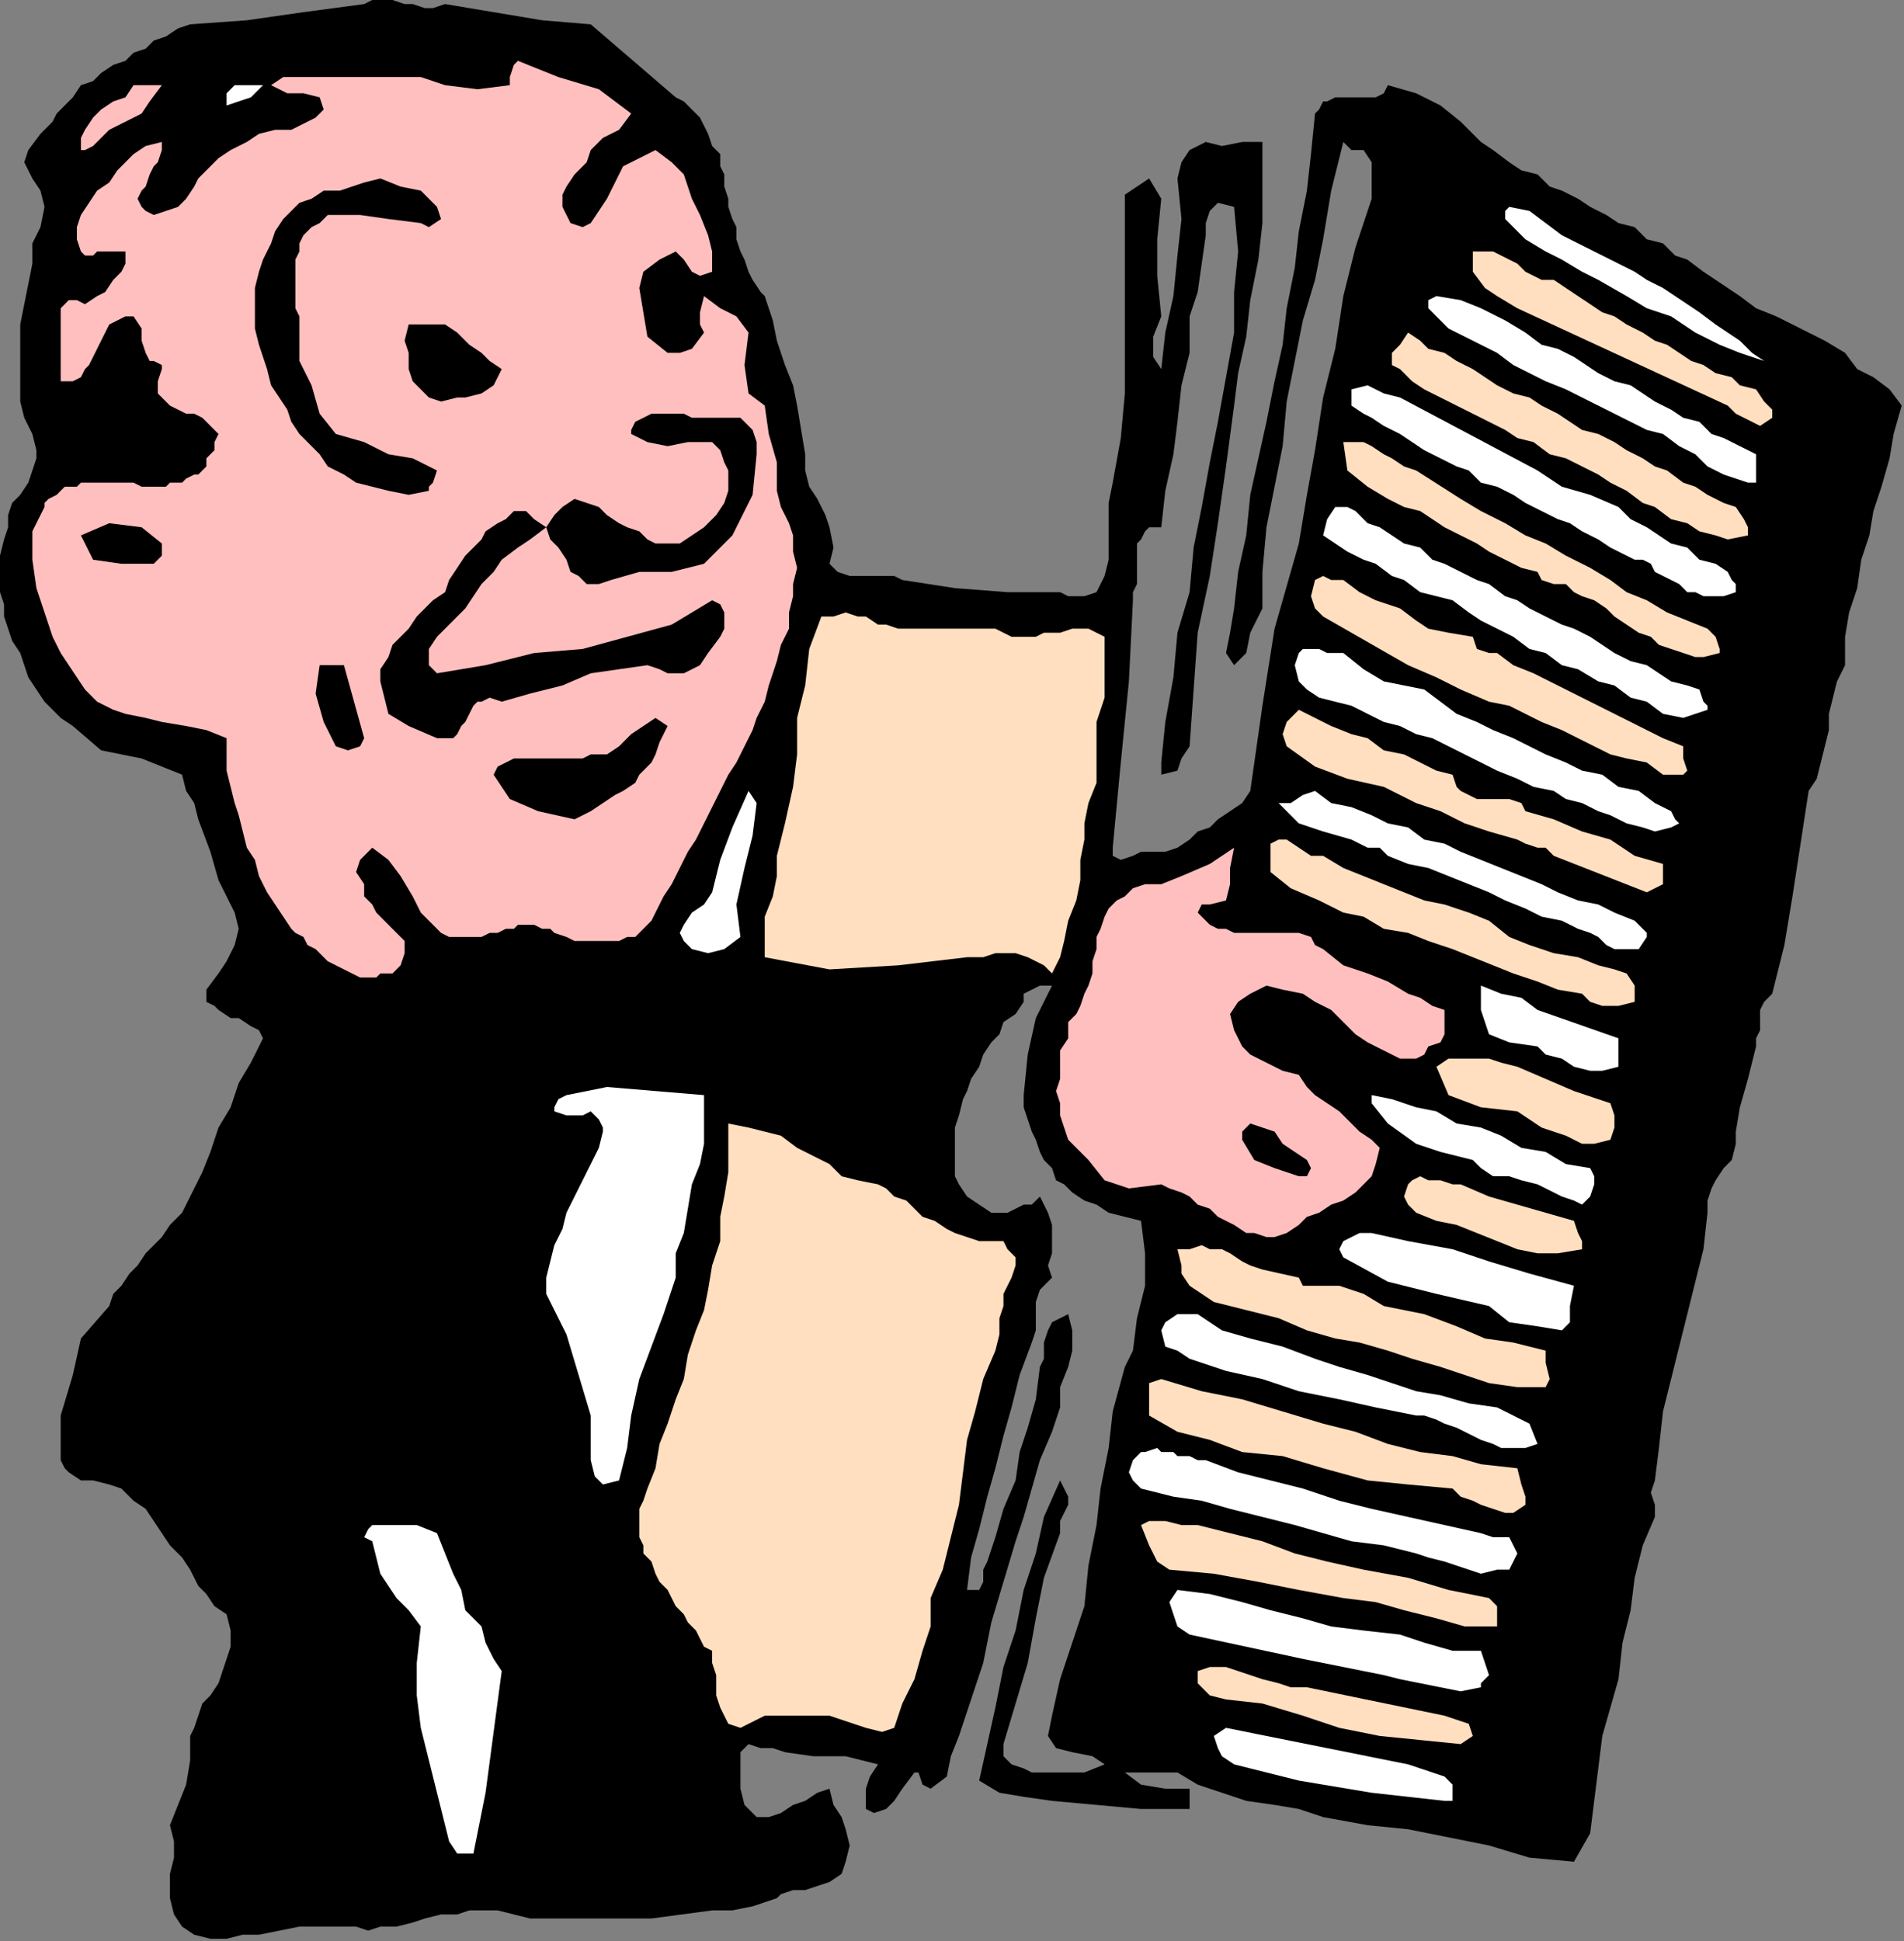
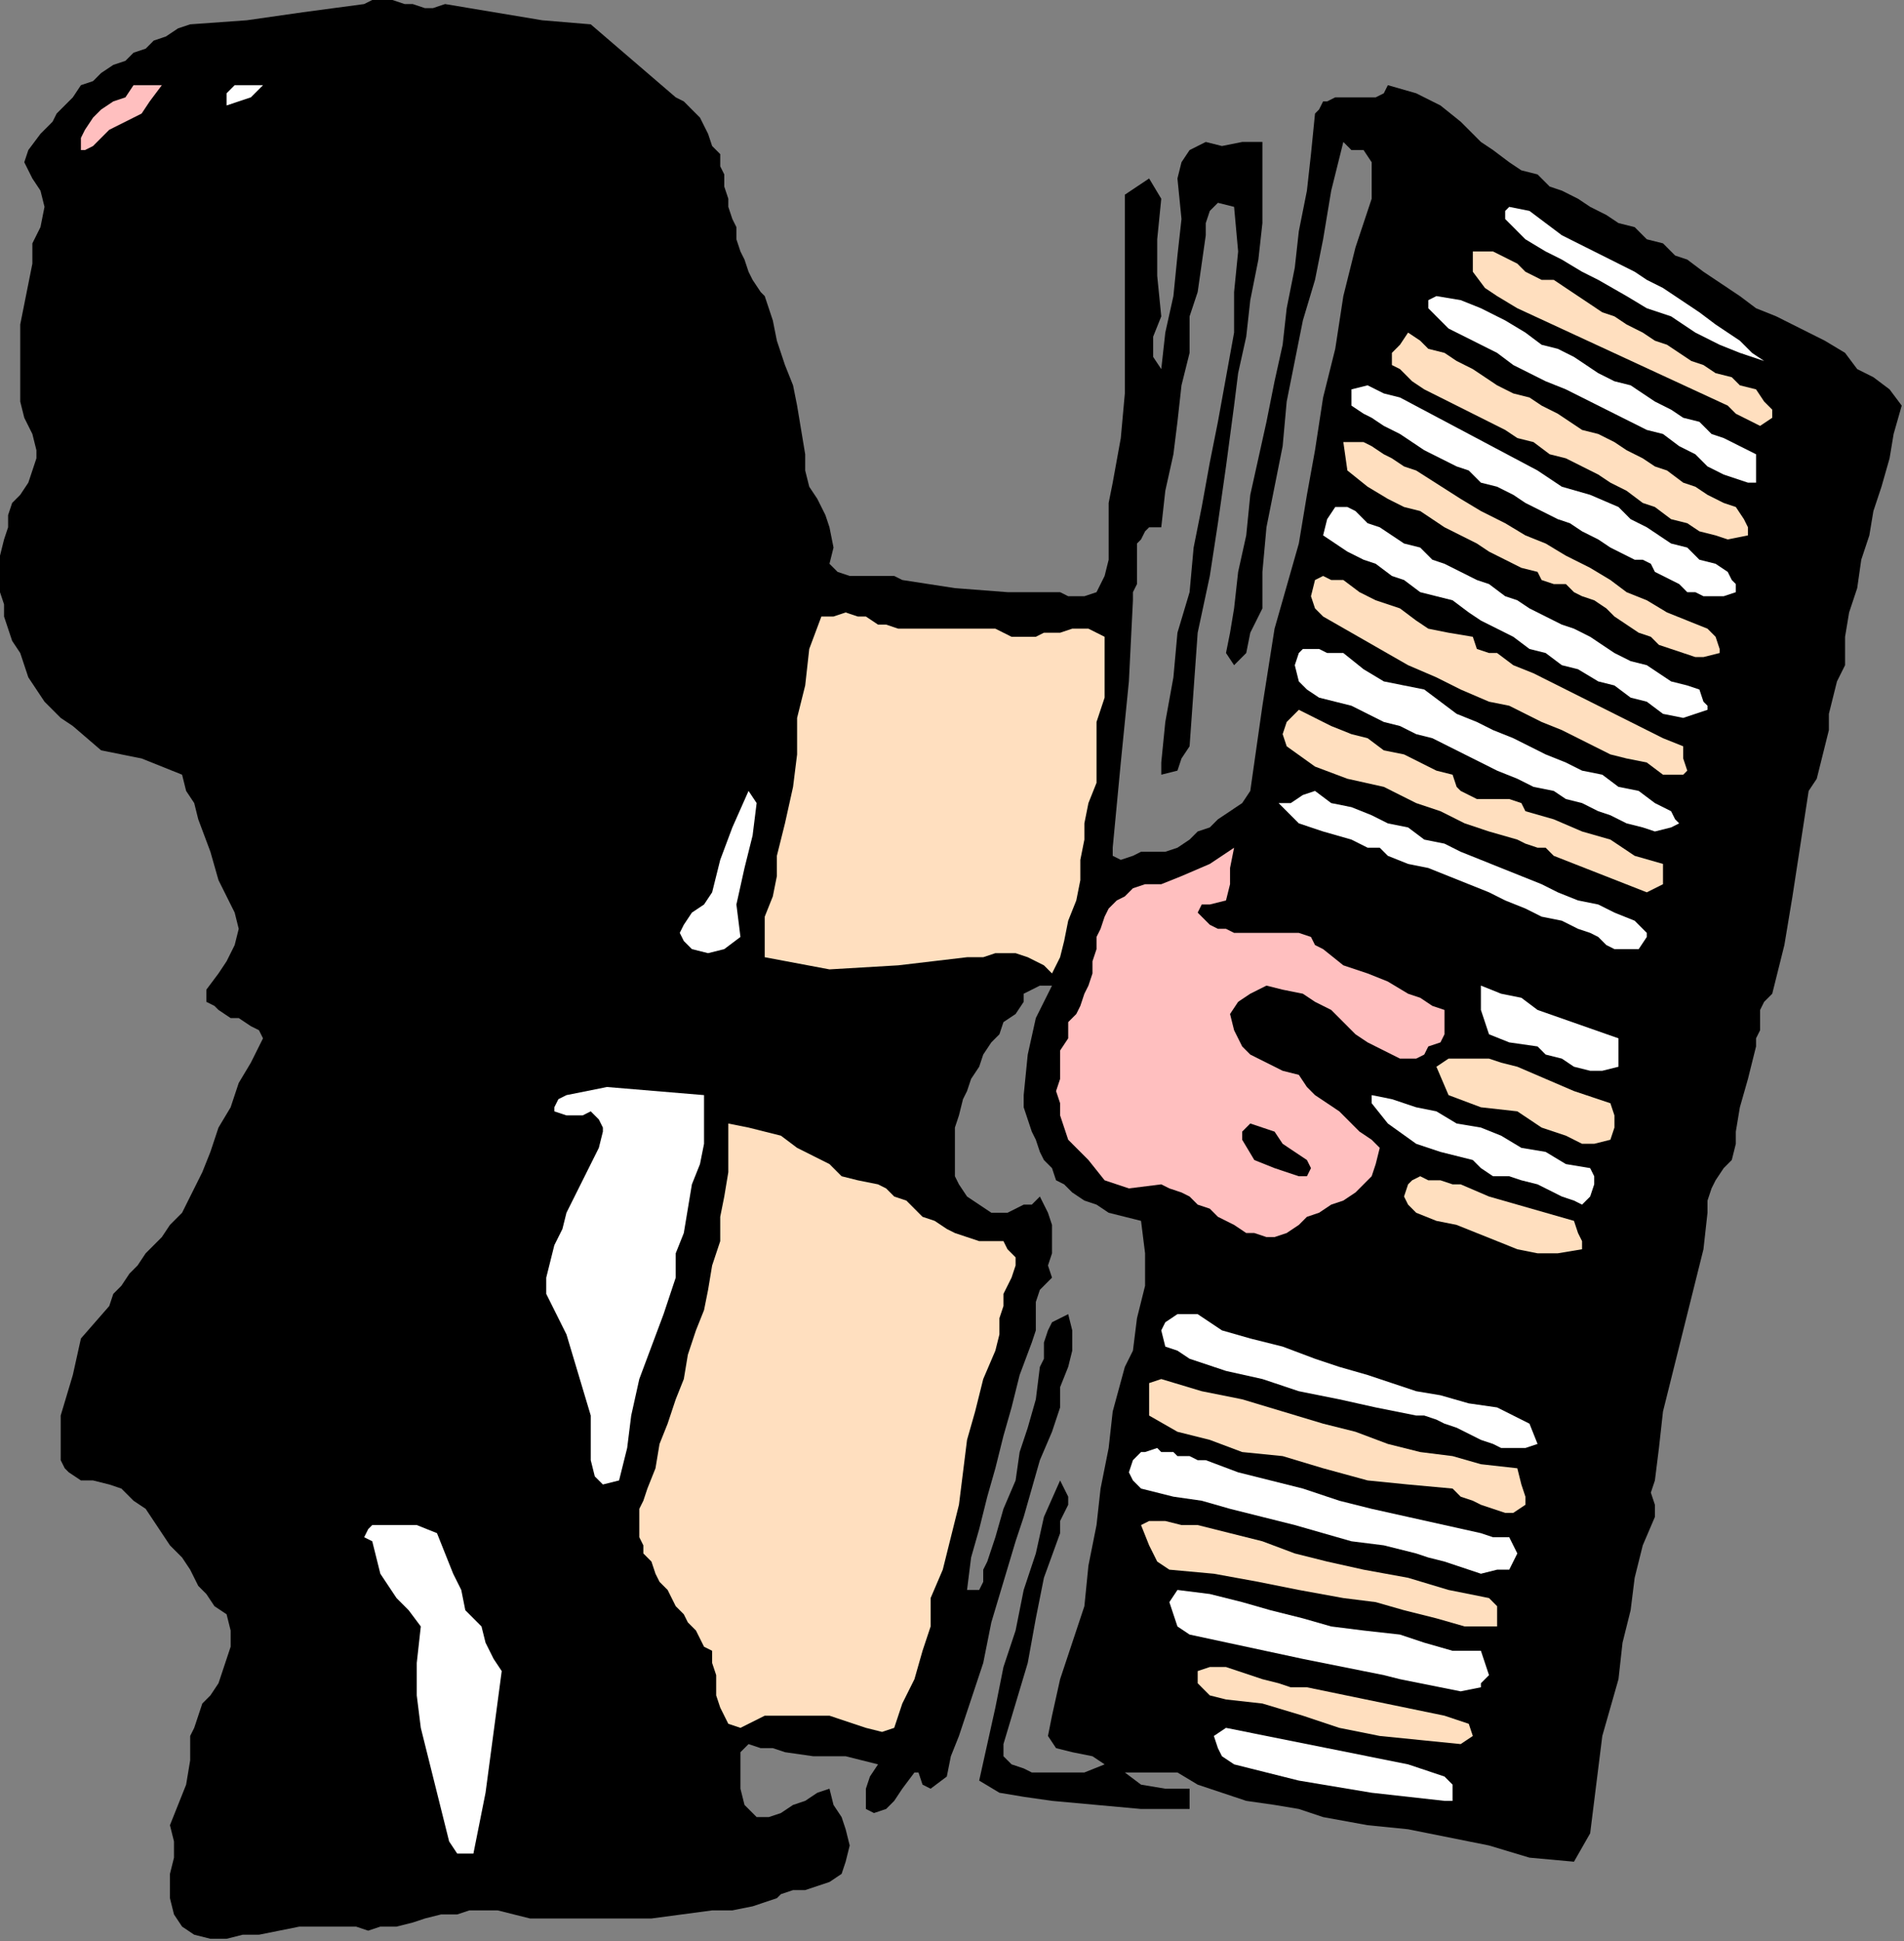
<svg xmlns="http://www.w3.org/2000/svg" xmlns:ns1="http://sodipodi.sourceforge.net/DTD/sodipodi-0.dtd" xmlns:ns2="http://www.inkscape.org/namespaces/inkscape" version="1.0" width="140.885mm" height="143.595mm" id="svg91" ns1:docname="PESSG065.WMF">
  <rect width="100%" height="100%" fill="#808080" stroke="none" />
  <ns1:namedview pagecolor="#ffffff" bordercolor="#666666" borderopacity="1" objecttolerance="10" gridtolerance="10" guidetolerance="10" ns2:pageopacity="0" ns2:pageshadow="2" ns2:window-width="640" ns2:window-height="480" id="namedview93" />
  <defs id="defs3">
    <pattern id="WMFhbasepattern" patternUnits="userSpaceOnUse" width="6" height="6" x="0" y="0" />
  </defs>
  <path style="fill:#000000;fill-rule:evenodd;fill-opacity:1;stroke:none;" d="  M 188.973,27.217   L 191.236,28.351   L 193.499,30.62   L 195.762,32.888   L 196.894,35.156   L 198.026,37.424   L 199.157,40.826   L 201.42,43.094   L 201.42,46.496   L 202.552,48.765   L 202.552,52.167   L 203.683,55.569   L 203.683,57.837   L 204.815,61.239   L 205.947,63.507   L 205.947,66.909   L 207.078,70.312   L 208.21,72.58   L 209.341,75.982   L 210.473,78.25   L 212.736,81.652   L 213.868,82.786   L 213.868,82.786   L 216.131,89.591   L 217.262,95.261   L 219.525,102.065   L 221.789,107.736   L 222.92,113.406   L 224.052,120.21   L 225.183,127.015   L 225.183,127.015   L 225.183,131.551   L 226.315,136.087   L 228.578,139.489   L 230.841,144.025   L 231.973,147.428   L 233.104,153.098   L 231.973,157.634   L 231.973,157.634   L 234.236,159.902   L 237.631,161.036   L 241.025,161.036   L 243.289,161.036   L 246.683,161.036   L 250.078,161.036   L 252.341,162.17   L 252.341,162.17   L 267.052,164.438   L 281.762,165.573   L 296.473,165.573   L 296.473,165.573   L 298.736,166.707   L 303.262,166.707   L 306.657,165.573   L 306.657,165.573   L 308.92,161.036   L 310.051,156.5   L 310.051,150.83   L 310.051,145.16   L 310.051,140.623   L 311.183,134.953   L 311.183,134.953   L 313.446,122.478   L 314.578,110.004   L 314.578,96.395   L 314.578,83.92   L 314.578,70.312   L 314.578,57.837   L 314.578,57.837   L 314.578,54.435   L 317.972,52.167   L 321.367,49.899   L 321.367,49.899   L 324.762,55.569   L 323.63,66.909   L 323.63,77.116   L 324.762,88.457   L 324.762,88.457   L 322.499,94.127   L 322.499,99.797   L 324.762,103.199   L 324.762,103.199   L 325.893,92.993   L 328.157,82.786   L 329.288,71.446   L 330.42,61.239   L 329.288,49.899   L 329.288,49.899   L 330.42,45.362   L 332.683,41.96   L 337.209,39.692   L 337.209,39.692   L 341.735,40.826   L 347.393,39.692   L 353.051,39.692   L 353.051,39.692   L 353.051,51.033   L 353.051,62.373   L 351.92,72.58   L 349.657,83.92   L 348.525,94.127   L 346.262,104.333   L 345.13,113.406   L 345.13,113.406   L 342.867,130.417   L 340.604,146.294   L 338.341,161.036   L 334.946,176.913   L 333.814,192.79   L 332.683,208.667   L 332.683,208.667   L 330.42,212.069   L 329.288,215.471   L 324.762,216.605   L 324.762,216.605   L 324.762,213.203   L 325.893,201.862   L 328.157,189.388   L 329.288,176.913   L 332.683,165.573   L 333.814,153.098   L 336.078,141.757   L 338.341,129.283   L 340.604,117.942   L 342.867,105.467   L 345.13,92.993   L 345.13,92.993   L 345.13,81.652   L 346.262,70.312   L 345.13,57.837   L 345.13,57.837   L 340.604,56.703   L 338.341,58.971   L 337.209,62.373   L 337.209,65.775   L 337.209,65.775   L 336.078,73.714   L 334.946,81.652   L 332.683,88.457   L 332.683,88.457   L 332.683,98.663   L 330.42,107.736   L 329.288,117.942   L 328.157,127.015   L 325.893,137.221   L 324.762,147.428   L 324.762,147.428   L 321.367,147.428   L 320.236,148.562   L 319.104,150.83   L 317.972,151.964   L 317.972,155.366   L 317.972,157.634   L 317.972,159.902   L 317.972,163.304   L 316.841,165.573   L 316.841,167.841   L 316.841,167.841   L 315.709,190.522   L 313.446,213.203   L 311.183,237.018   L 311.183,237.018   L 311.183,239.286   L 313.446,240.42   L 316.841,239.286   L 316.841,239.286   L 319.104,238.152   L 323.63,238.152   L 325.893,238.152   L 329.288,237.018   L 332.683,234.75   L 332.683,234.75   L 334.946,232.482   L 338.341,231.348   L 340.604,229.08   L 343.999,226.812   L 347.393,224.544   L 349.657,221.141   L 349.657,221.141   L 353.051,197.326   L 356.446,175.779   L 363.235,151.964   L 363.235,151.964   L 365.499,138.355   L 367.762,125.88   L 370.025,111.138   L 373.42,97.529   L 375.683,82.786   L 379.077,69.178   L 383.604,55.569   L 383.604,55.569   L 383.604,51.033   L 383.604,45.362   L 381.341,41.96   L 381.341,41.96   L 377.946,41.96   L 376.814,40.826   L 375.683,39.692   L 375.683,39.692   L 372.288,53.301   L 370.025,66.909   L 367.762,78.25   L 367.762,78.25   L 364.367,89.591   L 362.104,100.931   L 359.841,112.272   L 358.709,124.746   L 356.446,136.087   L 354.183,147.428   L 353.051,159.902   L 353.051,170.109   L 353.051,170.109   L 349.657,176.913   L 348.525,182.583   L 345.13,185.986   L 345.13,185.986   L 342.867,182.583   L 343.999,176.913   L 345.13,170.109   L 345.13,170.109   L 346.262,159.902   L 348.525,149.696   L 349.657,138.355   L 351.92,128.149   L 354.183,117.942   L 356.446,106.602   L 358.709,96.395   L 359.841,86.188   L 362.104,74.848   L 363.235,64.641   L 365.499,53.301   L 366.63,43.094   L 367.762,31.754   L 367.762,31.754   L 368.893,30.62   L 370.025,28.351   L 371.156,28.351   L 373.42,27.217   L 375.683,27.217   L 377.946,27.217   L 380.209,27.217   L 382.472,27.217   L 384.735,27.217   L 386.998,26.083   L 388.13,23.815   L 388.13,23.815   L 396.051,26.083   L 402.841,29.486   L 408.498,34.022   L 414.156,39.692   L 414.156,39.692   L 417.551,41.96   L 422.077,45.362   L 425.472,47.63   L 429.998,48.765   L 433.393,52.167   L 436.788,53.301   L 441.314,55.569   L 444.709,57.837   L 449.235,60.105   L 452.63,62.373   L 457.156,63.507   L 460.551,66.909   L 465.077,68.044   L 468.472,71.446   L 471.867,72.58   L 476.393,75.982   L 479.788,78.25   L 483.182,80.518   L 486.577,82.786   L 491.103,86.188   L 491.103,86.188   L 496.761,88.457   L 503.551,91.859   L 510.34,95.261   L 515.998,98.663   L 515.998,98.663   L 519.393,103.199   L 523.919,105.467   L 528.445,108.87   L 531.84,113.406   L 531.84,113.406   L 529.577,121.344   L 528.445,128.149   L 526.182,136.087   L 523.919,142.891   L 522.787,149.696   L 520.524,156.5   L 519.393,164.438   L 517.13,171.243   L 515.998,178.047   L 515.998,185.986   L 515.998,185.986   L 513.735,190.522   L 512.603,195.058   L 511.472,199.594   L 511.472,204.131   L 510.34,208.667   L 509.209,213.203   L 508.077,217.739   L 505.814,221.141   L 505.814,221.141   L 503.551,235.884   L 501.287,250.627   L 499.024,264.236   L 495.63,277.844   L 495.63,277.844   L 493.366,280.112   L 492.235,282.381   L 492.235,285.783   L 492.235,288.051   L 491.103,290.319   L 491.103,292.587   L 491.103,292.587   L 488.84,301.66   L 486.577,309.598   L 485.445,316.402   L 485.445,316.402   L 485.445,319.805   L 484.314,324.341   L 482.051,326.609   L 479.788,330.011   L 478.656,332.279   L 477.524,335.681   L 477.524,339.084   L 477.524,339.084   L 476.393,349.29   L 474.13,358.363   L 471.867,367.435   L 469.603,376.507   L 467.34,385.58   L 465.077,394.652   L 463.946,404.859   L 462.814,413.931   L 462.814,413.931   L 461.682,417.334   L 462.814,420.736   L 462.814,424.138   L 462.814,424.138   L 459.419,432.076   L 457.156,441.149   L 456.025,450.221   L 453.761,459.294   L 452.63,469.5   L 450.367,477.439   L 450.367,477.439   L 448.103,485.377   L 446.972,494.45   L 445.84,503.522   L 444.709,512.594   L 440.182,520.533   L 440.182,520.533   L 427.735,519.399   L 416.419,515.997   L 405.104,513.729   L 393.788,511.46   L 382.472,510.326   L 370.025,508.058   L 370.025,508.058   L 363.235,505.79   L 356.446,504.656   L 348.525,503.522   L 341.735,501.254   L 334.946,498.986   L 329.288,495.584   L 329.288,495.584   L 324.762,495.584   L 319.104,495.584   L 314.578,495.584   L 314.578,495.584   L 319.104,498.986   L 325.893,500.12   L 332.683,500.12   L 332.683,500.12   L 332.683,502.388   L 332.683,503.522   L 332.683,505.79   L 332.683,505.79   L 319.104,505.79   L 306.657,504.656   L 294.209,503.522   L 294.209,503.522   L 286.288,502.388   L 279.499,501.254   L 273.841,497.852   L 273.841,497.852   L 276.104,487.645   L 278.367,477.439   L 280.63,466.098   L 284.025,455.892   L 286.288,444.551   L 289.683,434.344   L 291.946,424.138   L 296.473,413.931   L 296.473,413.931   L 297.604,416.2   L 298.736,418.468   L 298.736,420.736   L 297.604,423.004   L 296.473,425.272   L 296.473,427.54   L 296.473,428.674   L 296.473,428.674   L 291.946,441.149   L 289.683,452.489   L 287.42,464.964   L 284.025,476.305   L 280.63,487.645   L 280.63,487.645   L 280.63,491.047   L 282.894,493.315   L 286.288,494.45   L 288.551,495.584   L 288.551,495.584   L 295.341,495.584   L 303.262,495.584   L 308.92,493.315   L 308.92,493.315   L 305.525,491.047   L 299.867,489.913   L 295.341,488.779   L 293.078,485.377   L 294.209,479.707   L 294.209,479.707   L 296.473,469.5   L 299.867,459.294   L 303.262,449.087   L 304.394,437.747   L 306.657,426.406   L 307.788,416.2   L 310.051,404.859   L 311.183,394.652   L 314.578,382.178   L 314.578,382.178   L 316.841,377.642   L 317.972,368.569   L 320.236,359.497   L 320.236,350.424   L 319.104,341.352   L 319.104,341.352   L 314.578,340.218   L 310.051,339.084   L 306.657,336.815   L 306.657,336.815   L 303.262,335.681   L 299.867,333.413   L 297.604,331.145   L 295.341,330.011   L 294.209,326.609   L 291.946,324.341   L 290.815,322.073   L 289.683,318.67   L 288.551,316.402   L 287.42,313   L 286.288,309.598   L 286.288,306.196   L 286.288,306.196   L 287.42,294.855   L 289.683,284.649   L 294.209,275.576   L 294.209,275.576   L 290.815,275.576   L 288.551,276.71   L 286.288,277.844   L 286.288,280.112   L 286.288,280.112   L 284.025,283.515   L 280.63,285.783   L 279.499,289.185   L 277.236,291.453   L 274.973,294.855   L 273.841,298.257   L 271.578,301.66   L 270.446,305.062   L 269.315,307.33   L 268.183,311.866   L 267.052,315.268   L 267.052,317.536   L 267.052,322.073   L 267.052,325.475   L 267.052,328.877   L 268.183,331.145   L 268.183,331.145   L 270.446,334.547   L 273.841,336.815   L 277.236,339.084   L 281.762,339.084   L 286.288,336.815   L 286.288,336.815   L 288.551,336.815   L 289.683,335.681   L 290.815,334.547   L 290.815,334.547   L 293.078,339.084   L 294.209,342.486   L 294.209,345.888   L 294.209,350.424   L 293.078,353.826   L 294.209,357.228   L 294.209,357.228   L 290.815,360.631   L 289.683,364.033   L 289.683,366.301   L 289.683,369.703   L 289.683,371.971   L 288.551,375.373   L 288.551,375.373   L 285.157,384.446   L 282.894,393.518   L 280.63,401.457   L 278.367,410.529   L 276.104,418.468   L 273.841,427.54   L 271.578,435.478   L 270.446,444.551   L 270.446,444.551   L 272.709,444.551   L 273.841,444.551   L 274.973,442.283   L 274.973,440.015   L 274.973,438.881   L 276.104,436.613   L 276.104,436.613   L 278.367,429.808   L 280.63,421.87   L 284.025,413.931   L 285.157,405.993   L 287.42,399.189   L 289.683,391.25   L 290.815,382.178   L 290.815,382.178   L 291.946,379.91   L 291.946,375.373   L 293.078,371.971   L 294.209,369.703   L 298.736,367.435   L 298.736,367.435   L 299.867,371.971   L 299.867,377.642   L 298.736,382.178   L 296.473,387.848   L 296.473,393.518   L 296.473,393.518   L 294.209,400.323   L 290.815,408.261   L 288.551,416.2   L 286.288,424.138   L 284.025,430.942   L 284.025,430.942   L 280.63,442.283   L 277.236,453.623   L 274.973,464.964   L 271.578,475.171   L 268.183,485.377   L 268.183,485.377   L 265.92,491.047   L 264.788,496.718   L 260.262,500.12   L 260.262,500.12   L 257.999,498.986   L 256.867,495.584   L 255.736,495.584   L 255.736,495.584   L 252.341,500.12   L 250.078,503.522   L 247.815,505.79   L 247.815,505.79   L 244.42,506.924   L 242.157,505.79   L 242.157,503.522   L 242.157,503.522   L 242.157,500.12   L 243.289,496.718   L 245.552,493.315   L 245.552,493.315   L 236.499,491.047   L 227.446,491.047   L 219.525,489.913   L 219.525,489.913   L 216.131,488.779   L 212.736,488.779   L 209.341,487.645   L 209.341,487.645   L 207.078,489.913   L 207.078,493.315   L 207.078,494.45   L 207.078,495.584   L 207.078,495.584   L 207.078,500.12   L 208.21,504.656   L 211.604,508.058   L 211.604,508.058   L 214.999,508.058   L 218.394,506.924   L 221.789,504.656   L 225.183,503.522   L 228.578,501.254   L 231.973,500.12   L 231.973,500.12   L 233.104,504.656   L 235.367,508.058   L 236.499,511.46   L 237.631,515.997   L 236.499,520.533   L 235.367,523.935   L 235.367,523.935   L 231.973,526.203   L 228.578,527.337   L 225.183,528.471   L 221.789,528.471   L 218.394,529.605   L 217.262,530.739   L 217.262,530.739   L 210.473,533.008   L 204.815,534.142   L 199.157,534.142   L 199.157,534.142   L 182.183,536.41   L 164.078,536.41   L 148.236,536.41   L 148.236,536.41   L 143.71,535.276   L 139.184,534.142   L 135.789,534.142   L 131.263,534.142   L 127.868,535.276   L 123.342,535.276   L 118.815,536.41   L 115.421,537.544   L 110.894,538.678   L 106.368,538.678   L 102.973,539.812   L 99.579,538.678   L 99.579,538.678   L 93.921,538.678   L 88.263,538.678   L 83.737,538.678   L 78.079,539.812   L 72.421,540.946   L 67.894,540.946   L 63.368,542.08   L 58.842,542.08   L 54.316,540.946   L 50.921,538.678   L 50.921,538.678   L 48.658,535.276   L 47.526,530.739   L 47.526,527.337   L 47.526,523.935   L 48.658,519.399   L 48.658,514.863   L 47.526,510.326   L 47.526,510.326   L 49.789,504.656   L 52.052,498.986   L 53.184,492.181   L 53.184,485.377   L 53.184,485.377   L 54.316,483.109   L 55.447,479.707   L 56.579,476.305   L 58.842,474.036   L 61.105,470.634   L 62.237,467.232   L 63.368,463.83   L 64.5,460.428   L 64.5,455.892   L 63.368,451.355   L 63.368,451.355   L 59.973,449.087   L 57.71,445.685   L 55.447,443.417   L 53.184,438.881   L 50.921,435.478   L 47.526,432.076   L 45.263,428.674   L 43,425.272   L 40.737,421.87   L 37.342,419.602   L 33.947,416.2   L 30.553,415.065   L 26.026,413.931   L 22.631,413.931   L 22.631,413.931   L 19.237,411.663   L 18.105,410.529   L 16.974,408.261   L 16.974,405.993   L 16.974,403.725   L 16.974,400.323   L 16.974,398.055   L 16.974,395.786   L 16.974,395.786   L 20.368,384.446   L 22.631,374.239   L 30.553,365.167   L 30.553,365.167   L 31.684,361.765   L 33.947,359.497   L 36.21,356.094   L 38.474,353.826   L 40.737,350.424   L 43,348.156   L 45.263,345.888   L 47.526,342.486   L 50.921,339.084   L 50.921,339.084   L 53.184,334.547   L 56.579,327.743   L 58.842,322.073   L 61.105,315.268   L 64.5,309.598   L 66.763,302.794   L 70.158,297.123   L 73.552,290.319   L 73.552,290.319   L 72.421,288.051   L 70.158,286.917   L 66.763,284.649   L 64.5,284.649   L 61.105,282.381   L 59.973,281.247   L 57.71,280.112   L 57.71,276.71   L 61.105,272.174   L 61.105,272.174   L 63.368,268.772   L 65.631,264.236   L 66.763,259.699   L 65.631,255.163   L 65.631,255.163   L 61.105,246.091   L 58.842,238.152   L 55.447,229.08   L 55.447,229.08   L 54.316,224.544   L 52.052,221.141   L 50.921,216.605   L 50.921,216.605   L 39.605,212.069   L 28.289,209.801   L 20.368,202.996   L 20.368,202.996   L 16.974,200.728   L 14.71,198.46   L 12.447,196.192   L 10.184,192.79   L 7.921,189.388   L 6.789,185.986   L 5.658,182.583   L 3.395,179.181   L 2.263,175.779   L 1.132,172.377   L 1.132,168.975   L 0,165.573   L 0,162.17   L 0,157.634   L 0,155.366   L 1.132,150.83   L 2.263,147.428   L 2.263,147.428   L 2.263,144.025   L 3.395,140.623   L 5.658,138.355   L 7.921,134.953   L 9.053,131.551   L 10.184,128.149   L 10.184,125.88   L 9.053,121.344   L 9.053,121.344   L 6.789,116.808   L 5.658,112.272   L 5.658,106.602   L 5.658,100.931   L 5.658,96.395   L 5.658,90.725   L 6.789,85.054   L 7.921,79.384   L 9.053,73.714   L 9.053,68.044   L 11.316,63.507   L 12.447,57.837   L 12.447,57.837   L 11.316,53.301   L 9.053,49.899   L 6.789,45.362   L 6.789,45.362   L 7.921,41.96   L 11.316,37.424   L 14.71,34.022   L 14.71,34.022   L 15.842,31.754   L 18.105,29.486   L 20.368,27.217   L 22.631,23.815   L 26.026,22.681   L 28.289,20.413   L 31.684,18.145   L 35.079,17.011   L 37.342,14.743   L 40.737,13.609   L 43,11.341   L 46.395,10.207   L 49.789,7.938   L 53.184,6.804   L 53.184,6.804   L 69.026,5.67   L 84.868,3.402   L 101.842,1.134   L 101.842,1.134   L 104.105,0   L 106.368,0   L 109.763,0   L 113.157,1.134   L 115.421,1.134   L 118.815,2.268   L 121.078,2.268   L 124.473,1.134   L 124.473,1.134   L 138.052,3.402   L 151.631,5.67   L 165.21,6.804   L 165.21,6.804   L 188.973,27.217  z " id="path5" />
-   <path style="fill:#ffbfbf;fill-rule:evenodd;fill-opacity:1;stroke:none;" d="  M 176.526,31.754   L 173.131,36.29   L 168.605,38.558   L 165.21,41.96   L 165.21,41.96   L 164.078,45.362   L 162.947,46.496   L 160.684,48.765   L 158.42,52.167   L 157.289,54.435   L 157.289,57.837   L 158.42,60.105   L 158.42,60.105   L 159.552,62.373   L 162.947,63.507   L 165.21,62.373   L 165.21,62.373   L 169.736,55.569   L 174.262,46.496   L 183.315,41.96   L 183.315,41.96   L 187.841,45.362   L 191.236,48.765   L 193.499,55.569   L 193.499,55.569   L 195.762,60.105   L 198.026,65.775   L 199.157,70.312   L 199.157,75.982   L 199.157,75.982   L 195.762,77.116   L 193.499,75.982   L 191.236,72.58   L 188.973,70.312   L 188.973,70.312   L 184.447,72.58   L 179.92,75.982   L 178.789,80.518   L 178.789,80.518   L 179.92,87.323   L 181.052,94.127   L 186.71,98.663   L 186.71,98.663   L 190.105,98.663   L 193.499,97.529   L 196.894,92.993   L 196.894,92.993   L 195.762,90.725   L 195.762,87.323   L 196.894,82.786   L 196.894,82.786   L 201.42,86.188   L 205.947,88.457   L 209.341,92.993   L 209.341,92.993   L 208.21,102.065   L 209.341,110.004   L 213.868,113.406   L 213.868,113.406   L 214.999,121.344   L 217.262,129.283   L 217.262,137.221   L 217.262,137.221   L 218.394,141.757   L 220.657,146.294   L 221.789,149.696   L 221.789,154.232   L 222.92,158.768   L 221.789,163.304   L 221.789,166.707   L 220.657,171.243   L 220.657,175.779   L 218.394,180.315   L 217.262,184.852   L 216.131,188.254   L 214.999,191.656   L 213.868,196.192   L 213.868,196.192   L 211.604,200.728   L 210.473,204.131   L 208.21,208.667   L 205.947,213.203   L 203.683,216.605   L 201.42,221.141   L 199.157,225.678   L 196.894,230.214   L 194.631,234.75   L 192.368,238.152   L 190.105,242.689   L 187.841,247.225   L 185.578,250.627   L 183.315,255.163   L 183.315,255.163   L 182.183,257.431   L 179.92,259.699   L 177.657,261.968   L 175.394,261.968   L 173.131,263.102   L 169.736,263.102   L 166.341,263.102   L 162.947,263.102   L 160.684,263.102   L 158.42,261.968   L 158.42,261.968   L 155.026,260.833   L 153.894,259.699   L 151.631,259.699   L 149.368,258.565   L 147.105,258.565   L 144.842,258.565   L 143.71,259.699   L 141.447,259.699   L 139.184,260.833   L 136.921,260.833   L 134.657,261.968   L 133.526,261.968   L 131.263,261.968   L 128.999,261.968   L 127.868,261.968   L 125.605,261.968   L 123.342,260.833   L 122.21,259.699   L 122.21,259.699   L 117.684,255.163   L 115.421,250.627   L 112.026,244.957   L 108.631,240.42   L 104.105,237.018   L 104.105,237.018   L 100.71,240.42   L 99.579,243.823   L 101.842,247.225   L 101.842,247.225   L 101.842,250.627   L 104.105,252.895   L 105.236,255.163   L 107.5,257.431   L 109.763,259.699   L 110.894,260.833   L 113.157,263.102   L 113.157,266.504   L 112.026,269.906   L 112.026,269.906   L 109.763,272.174   L 106.368,272.174   L 105.236,273.308   L 101.842,273.308   L 100.71,273.308   L 98.447,272.174   L 96.184,271.04   L 93.921,269.906   L 91.658,268.772   L 90.526,267.638   L 88.263,265.37   L 86,264.236   L 84.868,261.968   L 82.605,260.833   L 81.473,259.699   L 81.473,259.699   L 79.21,256.297   L 76.947,252.895   L 74.684,249.493   L 72.421,244.957   L 71.289,240.42   L 69.026,237.018   L 67.894,232.482   L 66.763,227.946   L 65.631,224.544   L 64.5,220.007   L 63.368,215.471   L 63.368,210.935   L 63.368,206.399   L 63.368,206.399   L 57.71,204.131   L 52.052,202.996   L 45.263,201.862   L 40.737,200.728   L 40.737,200.728   L 35.079,199.594   L 31.684,198.46   L 27.158,196.192   L 23.763,192.79   L 21.5,189.388   L 19.237,185.986   L 16.974,182.583   L 14.71,178.047   L 14.71,178.047   L 12.447,171.243   L 10.184,164.438   L 9.053,156.5   L 9.053,148.562   L 12.447,141.757   L 12.447,141.757   L 12.447,140.623   L 13.579,139.489   L 15.842,138.355   L 16.974,137.221   L 18.105,136.087   L 20.368,136.087   L 21.5,136.087   L 22.631,134.953   L 23.763,134.953   L 26.026,134.953   L 28.289,134.953   L 30.553,134.953   L 31.684,134.953   L 33.947,134.953   L 36.21,134.953   L 37.342,134.953   L 39.605,136.087   L 40.737,136.087   L 43,136.087   L 45.263,136.087   L 46.395,136.087   L 47.526,134.953   L 49.789,134.953   L 50.921,134.953   L 52.052,133.819   L 54.316,132.685   L 55.447,132.685   L 56.579,131.551   L 57.71,130.417   L 57.71,128.149   L 59.973,125.88   L 59.973,123.612   L 61.105,121.344   L 61.105,121.344   L 59.973,120.21   L 57.71,117.942   L 56.579,116.808   L 54.316,115.674   L 52.052,115.674   L 49.789,114.54   L 47.526,113.406   L 46.395,112.272   L 45.263,111.138   L 44.131,110.004   L 44.131,106.602   L 45.263,103.199   L 45.263,103.199   L 45.263,102.065   L 43,100.931   L 41.868,100.931   L 40.737,98.663   L 40.737,98.663   L 39.605,95.261   L 39.605,91.859   L 37.342,88.457   L 37.342,88.457   L 35.079,88.457   L 32.816,89.591   L 30.553,90.725   L 29.421,92.993   L 28.289,95.261   L 27.158,97.529   L 26.026,99.797   L 24.895,102.065   L 23.763,103.199   L 22.631,105.467   L 20.368,106.602   L 16.974,106.602   L 16.974,106.602   L 16.974,100.931   L 16.974,92.993   L 16.974,86.188   L 16.974,86.188   L 19.237,83.92   L 21.5,83.92   L 23.763,85.054   L 27.158,82.786   L 27.158,82.786   L 29.421,81.652   L 31.684,78.25   L 33.947,75.982   L 35.079,73.714   L 35.079,70.312   L 35.079,70.312   L 31.684,70.312   L 30.553,70.312   L 27.158,70.312   L 26.026,71.446   L 23.763,71.446   L 22.631,70.312   L 22.631,70.312   L 21.5,66.909   L 21.5,63.507   L 22.631,60.105   L 24.895,56.703   L 27.158,53.301   L 30.553,51.033   L 32.816,47.63   L 35.079,45.362   L 35.079,45.362   L 37.342,43.094   L 40.737,40.826   L 45.263,39.692   L 45.263,39.692   L 45.263,41.96   L 44.131,45.362   L 43,46.496   L 41.868,48.765   L 40.737,52.167   L 39.605,53.301   L 38.474,55.569   L 39.605,57.837   L 40.737,58.971   L 43,60.105   L 43,60.105   L 46.395,58.971   L 49.789,57.837   L 52.052,55.569   L 54.316,52.167   L 55.447,49.899   L 57.71,47.63   L 57.71,47.63   L 61.105,44.228   L 64.5,41.96   L 69.026,39.692   L 72.421,37.424   L 76.947,36.29   L 81.473,36.29   L 86,34.022   L 86,34.022   L 88.263,32.888   L 90.526,30.62   L 89.394,27.217   L 89.394,27.217   L 84.868,26.083   L 80.342,26.083   L 75.815,23.815   L 75.815,23.815   L 79.21,21.547   L 117.684,21.547   L 124.473,23.815   L 133.526,24.949   L 142.578,23.815   L 142.578,23.815   L 142.578,21.547   L 143.71,18.145   L 144.842,17.011   L 144.842,17.011   L 156.157,21.547   L 167.473,24.949   L 176.526,31.754  z " id="path7" />
  <path style="fill:#ffbfbf;fill-rule:evenodd;fill-opacity:1;stroke:none;" d="  M 45.263,23.815   L 41.868,28.351   L 39.605,31.754   L 35.079,34.022   L 30.553,36.29   L 27.158,39.692   L 27.158,39.692   L 26.026,40.826   L 23.763,41.96   L 22.631,41.96   L 22.631,41.96   L 22.631,38.558   L 23.763,36.29   L 26.026,32.888   L 28.289,30.62   L 31.684,28.351   L 35.079,27.217   L 37.342,23.815   L 37.342,23.815   L 40.737,23.815   L 41.868,23.815   L 45.263,23.815  z " id="path9" />
  <path style="fill:#ffffff;fill-rule:evenodd;fill-opacity:1;stroke:none;" d="  M 73.552,23.815   L 70.158,27.217   L 66.763,28.351   L 63.368,29.486   L 63.368,29.486   L 63.368,26.083   L 65.631,23.815   L 70.158,23.815   L 73.552,23.815  z " id="path11" />
  <path style="fill:#000000;fill-rule:evenodd;fill-opacity:1;stroke:none;" d="  M 122.21,57.837   L 123.342,61.239   L 119.947,63.507   L 117.684,62.373   L 117.684,62.373   L 108.631,61.239   L 100.71,60.105   L 91.658,60.105   L 91.658,60.105   L 89.394,62.373   L 87.131,63.507   L 84.868,65.775   L 83.737,68.044   L 83.737,70.312   L 82.605,72.58   L 82.605,74.848   L 82.605,77.116   L 82.605,80.518   L 82.605,82.786   L 82.605,86.188   L 83.737,88.457   L 83.737,90.725   L 83.737,92.993   L 83.737,96.395   L 83.737,98.663   L 83.737,100.931   L 83.737,100.931   L 87.131,107.736   L 89.394,115.674   L 93.921,121.344   L 101.842,123.612   L 101.842,123.612   L 108.631,127.015   L 115.421,128.149   L 122.21,131.551   L 122.21,131.551   L 121.078,134.953   L 119.947,136.087   L 119.947,137.221   L 119.947,137.221   L 114.289,138.355   L 108.631,137.221   L 104.105,136.087   L 99.579,134.953   L 96.184,132.685   L 91.658,130.417   L 89.394,127.015   L 86,123.612   L 86,123.612   L 83.737,121.344   L 81.473,117.942   L 80.342,114.54   L 78.079,111.138   L 75.815,107.736   L 74.684,103.199   L 73.552,99.797   L 72.421,96.395   L 71.289,91.859   L 71.289,88.457   L 71.289,83.92   L 71.289,80.518   L 72.421,75.982   L 73.552,72.58   L 75.815,68.044   L 75.815,68.044   L 76.947,64.641   L 79.21,61.239   L 81.473,58.971   L 83.737,56.703   L 87.131,55.569   L 90.526,53.301   L 95.052,53.301   L 98.447,52.167   L 101.842,51.033   L 106.368,49.899   L 106.368,49.899   L 112.026,52.167   L 117.684,53.301   L 122.21,57.837  z " id="path13" />
  <path style="fill:#ffffff;fill-rule:evenodd;fill-opacity:1;stroke:none;" d="  M 436.788,65.775   L 443.577,69.178   L 450.367,72.58   L 457.156,75.982   L 457.156,75.982   L 460.551,78.25   L 465.077,80.518   L 468.472,82.786   L 471.867,85.054   L 475.261,87.323   L 479.788,90.725   L 483.182,92.993   L 486.577,95.261   L 489.972,98.663   L 493.366,100.931   L 493.366,100.931   L 486.577,98.663   L 480.919,96.395   L 474.13,92.993   L 467.34,88.457   L 467.34,88.457   L 460.551,86.188   L 454.893,82.786   L 446.972,78.25   L 446.972,78.25   L 442.446,75.982   L 436.788,72.58   L 432.261,70.312   L 426.604,66.909   L 422.077,62.373   L 422.077,62.373   L 420.946,61.239   L 420.946,58.971   L 422.077,57.837   L 422.077,57.837   L 427.735,58.971   L 432.261,62.373   L 436.788,65.775  z " id="path15" />
  <path style="fill:#ffdfbf;fill-rule:evenodd;fill-opacity:1;stroke:none;" d="  M 434.525,78.25   L 437.919,80.518   L 441.314,82.786   L 444.709,85.054   L 448.103,87.323   L 451.498,88.457   L 454.893,90.725   L 459.419,92.993   L 462.814,95.261   L 466.209,96.395   L 469.603,98.663   L 472.998,100.931   L 476.393,102.065   L 479.788,104.333   L 484.314,105.467   L 486.577,107.736   L 491.103,108.87   L 491.103,108.87   L 493.366,112.272   L 495.63,114.54   L 495.63,116.808   L 495.63,116.808   L 492.235,119.076   L 489.972,117.942   L 487.709,116.808   L 485.445,115.674   L 483.182,113.406   L 483.182,113.406   L 424.34,86.188   L 418.683,82.786   L 415.288,80.518   L 411.893,75.982   L 411.893,70.312   L 411.893,70.312   L 414.156,70.312   L 417.551,70.312   L 419.814,71.446   L 422.077,72.58   L 424.34,73.714   L 426.604,75.982   L 428.867,77.116   L 431.13,78.25   L 434.525,78.25  z " id="path17" />
  <path style="fill:#ffffff;fill-rule:evenodd;fill-opacity:1;stroke:none;" d="  M 426.604,92.993   L 431.13,96.395   L 435.656,97.529   L 440.182,99.797   L 443.577,102.065   L 446.972,104.333   L 451.498,106.602   L 456.025,107.736   L 459.419,110.004   L 462.814,112.272   L 467.34,114.54   L 470.735,116.808   L 475.261,117.942   L 478.656,121.344   L 482.051,122.478   L 486.577,124.746   L 491.103,127.015   L 491.103,127.015   L 491.103,131.551   L 491.103,134.953   L 488.84,134.953   L 488.84,134.953   L 482.051,132.685   L 477.524,130.417   L 474.13,127.015   L 469.603,124.746   L 465.077,121.344   L 465.077,121.344   L 460.551,120.21   L 456.025,117.942   L 451.498,115.674   L 446.972,113.406   L 442.446,111.138   L 437.919,108.87   L 432.261,106.602   L 427.735,104.333   L 423.209,102.065   L 418.683,98.663   L 414.156,96.395   L 409.63,94.127   L 405.104,91.859   L 401.709,88.457   L 401.709,88.457   L 399.446,86.188   L 399.446,83.92   L 401.709,82.786   L 401.709,82.786   L 408.498,83.92   L 414.156,86.188   L 420.946,89.591   L 426.604,92.993  z " id="path19" />
-   <path style="fill:#000000;fill-rule:evenodd;fill-opacity:1;stroke:none;" d="  M 140.315,103.199   L 138.052,107.736   L 134.657,110.004   L 130.131,111.138   L 127.868,111.138   L 127.868,111.138   L 123.342,112.272   L 119.947,111.138   L 117.684,108.87   L 115.421,106.602   L 114.289,103.199   L 114.289,103.199   L 114.289,98.663   L 113.157,95.261   L 114.289,90.725   L 114.289,90.725   L 117.684,90.725   L 121.078,90.725   L 124.473,90.725   L 124.473,90.725   L 127.868,92.993   L 131.263,96.395   L 134.657,98.663   L 136.921,100.931   L 140.315,103.199  z " id="path21" />
+   <path style="fill:#000000;fill-rule:evenodd;fill-opacity:1;stroke:none;" d="  M 140.315,103.199   L 138.052,107.736   L 134.657,110.004   L 130.131,111.138   L 127.868,111.138   L 127.868,111.138   L 123.342,112.272   L 117.684,108.87   L 115.421,106.602   L 114.289,103.199   L 114.289,103.199   L 114.289,98.663   L 113.157,95.261   L 114.289,90.725   L 114.289,90.725   L 117.684,90.725   L 121.078,90.725   L 124.473,90.725   L 124.473,90.725   L 127.868,92.993   L 131.263,96.395   L 134.657,98.663   L 136.921,100.931   L 140.315,103.199  z " id="path21" />
  <path style="fill:#ffdfbf;fill-rule:evenodd;fill-opacity:1;stroke:none;" d="  M 403.972,98.663   L 407.367,100.931   L 411.893,103.199   L 415.288,105.467   L 418.683,107.736   L 423.209,110.004   L 427.735,111.138   L 431.13,113.406   L 435.656,115.674   L 439.051,117.942   L 442.446,120.21   L 446.972,121.344   L 451.498,123.612   L 454.893,125.88   L 459.419,128.149   L 462.814,130.417   L 466.209,131.551   L 470.735,134.953   L 474.13,136.087   L 477.524,138.355   L 482.051,140.623   L 485.445,141.757   L 485.445,141.757   L 487.709,145.16   L 488.84,147.428   L 488.84,149.696   L 488.84,149.696   L 483.182,150.83   L 479.788,149.696   L 475.261,148.562   L 471.867,146.294   L 467.34,145.16   L 467.34,145.16   L 462.814,141.757   L 459.419,140.623   L 454.893,137.221   L 450.367,134.953   L 446.972,132.685   L 442.446,130.417   L 437.919,128.149   L 433.393,127.015   L 428.867,123.612   L 424.34,122.478   L 420.946,120.21   L 416.419,117.942   L 411.893,115.674   L 407.367,113.406   L 402.841,111.138   L 398.314,108.87   L 394.919,106.602   L 391.525,103.199   L 391.525,103.199   L 389.262,102.065   L 389.262,98.663   L 391.525,96.395   L 393.788,92.993   L 393.788,92.993   L 397.183,95.261   L 399.446,97.529   L 403.972,98.663  z " id="path23" />
  <path style="fill:#ffffff;fill-rule:evenodd;fill-opacity:1;stroke:none;" d="  M 429.998,131.551   L 436.788,136.087   L 444.709,138.355   L 452.63,141.757   L 452.63,141.757   L 456.025,145.16   L 460.551,147.428   L 463.946,149.696   L 467.34,151.964   L 471.867,153.098   L 475.261,156.5   L 479.788,157.634   L 483.182,159.902   L 483.182,159.902   L 484.314,162.17   L 485.445,163.304   L 485.445,165.573   L 485.445,165.573   L 482.051,166.707   L 479.788,166.707   L 476.393,166.707   L 474.13,165.573   L 471.867,165.573   L 469.603,163.304   L 467.34,162.17   L 465.077,161.036   L 462.814,159.902   L 461.682,157.634   L 459.419,156.5   L 457.156,156.5   L 454.893,155.366   L 454.893,155.366   L 450.367,153.098   L 446.972,150.83   L 442.446,148.562   L 439.051,146.294   L 435.656,145.16   L 431.13,142.891   L 426.604,140.623   L 423.209,138.355   L 418.683,136.087   L 414.156,134.953   L 410.762,131.551   L 407.367,130.417   L 402.841,128.149   L 398.314,125.88   L 394.919,123.612   L 391.525,121.344   L 386.998,119.076   L 383.604,116.808   L 383.604,116.808   L 381.341,115.674   L 377.946,113.406   L 377.946,108.87   L 377.946,108.87   L 382.472,107.736   L 386.998,110.004   L 391.525,111.138   L 391.525,111.138   L 429.998,131.551  z " id="path25" />
  <path style="fill:#000000;fill-rule:evenodd;fill-opacity:1;stroke:none;" d="  M 211.604,127.015   L 210.473,138.355   L 204.815,149.696   L 196.894,157.634   L 196.894,157.634   L 187.841,159.902   L 178.789,159.902   L 170.868,162.17   L 170.868,162.17   L 167.473,163.304   L 164.078,163.304   L 161.815,161.036   L 159.552,159.902   L 158.42,156.5   L 156.157,153.098   L 153.894,150.83   L 152.763,147.428   L 152.763,147.428   L 155.026,144.025   L 157.289,141.757   L 160.684,139.489   L 160.684,139.489   L 164.078,140.623   L 167.473,141.757   L 169.736,144.025   L 173.131,146.294   L 175.394,147.428   L 178.789,148.562   L 181.052,150.83   L 183.315,151.964   L 186.71,151.964   L 190.105,151.964   L 193.499,149.696   L 193.499,149.696   L 196.894,147.428   L 200.289,144.025   L 202.552,140.623   L 203.683,137.221   L 203.683,131.551   L 203.683,131.551   L 202.552,129.283   L 201.42,125.88   L 199.157,123.612   L 199.157,123.612   L 192.368,123.612   L 186.71,124.746   L 181.052,123.612   L 176.526,121.344   L 176.526,121.344   L 176.526,120.21   L 177.657,117.942   L 179.92,116.808   L 182.183,115.674   L 183.315,115.674   L 186.71,115.674   L 187.841,115.674   L 191.236,115.674   L 193.499,116.808   L 196.894,116.808   L 199.157,116.808   L 201.42,116.808   L 203.683,116.808   L 207.078,116.808   L 207.078,116.808   L 210.473,120.21   L 211.604,123.612   L 211.604,127.015  z " id="path27" />
  <path style="fill:#ffdfbf;fill-rule:evenodd;fill-opacity:1;stroke:none;" d="  M 408.498,139.489   L 414.156,142.891   L 420.946,146.294   L 426.604,149.696   L 426.604,149.696   L 432.261,151.964   L 437.919,155.366   L 444.709,158.768   L 450.367,162.17   L 450.367,162.17   L 454.893,165.573   L 460.551,167.841   L 466.209,171.243   L 471.867,173.511   L 477.524,175.779   L 477.524,175.779   L 479.788,178.047   L 480.919,181.449   L 480.919,182.583   L 480.919,182.583   L 476.393,183.717   L 474.13,183.717   L 470.735,182.583   L 467.34,181.449   L 463.946,180.315   L 461.682,178.047   L 458.288,176.913   L 454.893,174.645   L 451.498,172.377   L 449.235,170.109   L 445.84,167.841   L 442.446,166.707   L 440.182,165.573   L 440.182,165.573   L 437.919,163.304   L 434.525,163.304   L 431.13,162.17   L 429.998,159.902   L 429.998,159.902   L 425.472,158.768   L 420.946,156.5   L 416.419,154.232   L 413.025,151.964   L 408.498,149.696   L 403.972,147.428   L 400.577,145.16   L 397.183,142.891   L 392.656,141.757   L 388.13,139.489   L 388.13,139.489   L 382.472,136.087   L 376.814,131.551   L 375.683,123.612   L 375.683,123.612   L 377.946,123.612   L 381.341,123.612   L 383.604,124.746   L 386.998,127.015   L 389.262,128.149   L 392.656,130.417   L 396.051,131.551   L 396.051,131.551   L 408.498,139.489  z " id="path29" />
  <path style="fill:#ffffff;fill-rule:evenodd;fill-opacity:1;stroke:none;" d="  M 385.867,147.428   L 389.262,149.696   L 392.656,151.964   L 397.183,153.098   L 400.577,156.5   L 403.972,157.634   L 408.498,159.902   L 413.025,162.17   L 416.419,163.304   L 420.946,166.707   L 424.34,167.841   L 427.735,170.109   L 432.261,172.377   L 436.788,174.645   L 440.182,175.779   L 444.709,178.047   L 448.103,180.315   L 451.498,182.583   L 456.025,184.852   L 460.551,185.986   L 463.946,188.254   L 467.34,190.522   L 471.867,191.656   L 475.261,192.79   L 475.261,192.79   L 476.393,196.192   L 477.524,197.326   L 477.524,198.46   L 477.524,198.46   L 470.735,200.728   L 465.077,199.594   L 460.551,196.192   L 456.025,195.058   L 451.498,191.656   L 446.972,190.522   L 441.314,187.12   L 436.788,185.986   L 432.261,182.583   L 427.735,181.449   L 423.209,178.047   L 418.683,175.779   L 414.156,173.511   L 410.762,171.243   L 406.235,167.841   L 406.235,167.841   L 401.709,166.707   L 397.183,165.573   L 392.656,162.17   L 389.262,161.036   L 384.735,157.634   L 381.341,156.5   L 376.814,154.232   L 373.42,151.964   L 373.42,151.964   L 370.025,149.696   L 371.156,145.16   L 373.42,141.757   L 373.42,141.757   L 376.814,141.757   L 379.077,142.891   L 382.472,146.294   L 385.867,147.428  z " id="path31" />
  <path style="fill:#000000;fill-rule:evenodd;fill-opacity:1;stroke:none;" d="  M 152.763,147.428   L 148.236,150.83   L 144.842,153.098   L 140.315,156.5   L 138.052,159.902   L 138.052,159.902   L 134.657,163.304   L 132.394,166.707   L 130.131,170.109   L 127.868,172.377   L 124.473,175.779   L 122.21,178.047   L 119.947,181.449   L 119.947,185.986   L 119.947,185.986   L 122.21,188.254   L 135.789,185.986   L 149.368,182.583   L 162.947,181.449   L 175.394,178.047   L 187.841,174.645   L 199.157,167.841   L 199.157,167.841   L 201.42,168.975   L 202.552,171.243   L 202.552,175.779   L 201.42,178.047   L 201.42,178.047   L 198.026,182.583   L 195.762,185.986   L 191.236,188.254   L 191.236,188.254   L 186.71,188.254   L 184.447,187.12   L 181.052,185.986   L 181.052,185.986   L 173.131,187.12   L 165.21,188.254   L 157.289,191.656   L 148.236,193.924   L 140.315,196.192   L 140.315,196.192   L 136.921,195.058   L 134.657,196.192   L 133.526,196.192   L 132.394,197.326   L 131.263,199.594   L 130.131,201.862   L 128.999,202.996   L 127.868,205.265   L 126.736,206.399   L 124.473,206.399   L 122.21,206.399   L 122.21,206.399   L 114.289,202.996   L 108.631,199.594   L 106.368,190.522   L 106.368,190.522   L 106.368,187.12   L 108.631,183.717   L 109.763,180.315   L 112.026,178.047   L 114.289,175.779   L 116.552,172.377   L 118.815,170.109   L 121.078,167.841   L 124.473,165.573   L 125.605,162.17   L 127.868,158.768   L 130.131,155.366   L 130.131,155.366   L 132.394,153.098   L 134.657,150.83   L 135.789,148.562   L 139.184,146.294   L 141.447,145.16   L 143.71,142.891   L 147.105,142.891   L 149.368,145.16   L 152.763,147.428  z " id="path33" />
  <path style="fill:#000000;fill-rule:evenodd;fill-opacity:1;stroke:none;" d="  M 45.263,151.964   L 45.263,155.366   L 43,157.634   L 43,157.634   L 43,157.634   L 33.947,157.634   L 26.026,156.5   L 22.631,149.696   L 22.631,149.696   L 30.553,146.294   L 39.605,147.428   L 45.263,151.964  z " id="path35" />
  <path style="fill:#ffdfbf;fill-rule:evenodd;fill-opacity:1;stroke:none;" d="  M 391.525,170.109   L 396.051,173.511   L 399.446,175.779   L 405.104,176.913   L 411.893,178.047   L 411.893,178.047   L 413.025,181.449   L 416.419,182.583   L 418.683,182.583   L 418.683,182.583   L 423.209,185.986   L 428.867,188.254   L 433.393,190.522   L 437.919,192.79   L 442.446,195.058   L 446.972,197.326   L 451.498,199.594   L 456.025,201.862   L 460.551,204.131   L 465.077,206.399   L 470.735,208.667   L 470.735,208.667   L 470.735,212.069   L 471.867,215.471   L 470.735,216.605   L 470.735,216.605   L 465.077,216.605   L 460.551,213.203   L 454.893,212.069   L 450.367,210.935   L 450.367,210.935   L 445.84,208.667   L 441.314,206.399   L 436.788,204.131   L 431.13,201.862   L 426.604,199.594   L 422.077,197.326   L 416.419,196.192   L 416.419,196.192   L 408.498,192.79   L 401.709,189.388   L 393.788,185.986   L 393.788,185.986   L 370.025,172.377   L 367.762,170.109   L 366.63,166.707   L 367.762,162.17   L 367.762,162.17   L 370.025,161.036   L 372.288,162.17   L 375.683,162.17   L 375.683,162.17   L 380.209,165.573   L 384.735,167.841   L 391.525,170.109  z " id="path37" />
  <path style="fill:#ffdfbf;fill-rule:evenodd;fill-opacity:1;stroke:none;" d="  M 278.367,175.779   L 280.63,176.913   L 282.894,178.047   L 285.157,178.047   L 287.42,178.047   L 289.683,178.047   L 291.946,176.913   L 295.341,176.913   L 296.473,176.913   L 299.867,175.779   L 302.13,175.779   L 304.394,175.779   L 306.657,176.913   L 308.92,178.047   L 308.92,178.047   L 308.92,185.986   L 308.92,195.058   L 306.657,201.862   L 306.657,210.935   L 306.657,218.873   L 306.657,218.873   L 304.394,224.544   L 303.262,230.214   L 303.262,234.75   L 302.13,240.42   L 302.13,246.091   L 300.999,251.761   L 298.736,257.431   L 298.736,257.431   L 297.604,263.102   L 296.473,267.638   L 294.209,272.174   L 294.209,272.174   L 291.946,269.906   L 289.683,268.772   L 287.42,267.638   L 284.025,266.504   L 281.762,266.504   L 278.367,266.504   L 274.973,267.638   L 272.709,267.638   L 270.446,267.638   L 270.446,267.638   L 251.21,269.906   L 231.973,271.04   L 213.868,267.638   L 213.868,267.638   L 213.868,261.968   L 213.868,256.297   L 216.131,250.627   L 217.262,244.957   L 217.262,239.286   L 217.262,239.286   L 219.525,230.214   L 221.789,220.007   L 222.92,210.935   L 222.92,200.728   L 225.183,191.656   L 226.315,181.449   L 229.71,172.377   L 229.71,172.377   L 233.104,172.377   L 236.499,171.243   L 239.894,172.377   L 242.157,172.377   L 245.552,174.645   L 247.815,174.645   L 251.21,175.779   L 255.736,175.779   L 255.736,175.779   L 278.367,175.779  z " id="path39" />
  <path style="fill:#ffffff;fill-rule:evenodd;fill-opacity:1;stroke:none;" d="  M 398.314,192.79   L 402.841,196.192   L 407.367,199.594   L 413.025,201.862   L 417.551,204.131   L 423.209,206.399   L 427.735,208.667   L 432.261,210.935   L 437.919,213.203   L 442.446,215.471   L 448.103,216.605   L 452.63,220.007   L 458.288,221.141   L 462.814,224.544   L 467.34,226.812   L 467.34,226.812   L 468.472,229.08   L 469.603,230.214   L 467.34,231.348   L 467.34,231.348   L 462.814,232.482   L 459.419,231.348   L 454.893,230.214   L 450.367,227.946   L 446.972,226.812   L 442.446,224.544   L 437.919,223.41   L 434.525,221.141   L 434.525,221.141   L 428.867,220.007   L 424.34,217.739   L 418.683,215.471   L 414.156,213.203   L 409.63,210.935   L 405.104,208.667   L 400.577,206.399   L 396.051,205.265   L 391.525,202.996   L 391.525,202.996   L 386.998,201.862   L 382.472,199.594   L 377.946,197.326   L 373.42,196.192   L 368.893,195.058   L 365.499,192.79   L 365.499,192.79   L 363.235,190.522   L 362.104,185.986   L 363.235,182.583   L 363.235,182.583   L 364.367,181.449   L 366.63,181.449   L 368.893,181.449   L 371.156,182.583   L 373.42,182.583   L 375.683,182.583   L 375.683,182.583   L 381.341,187.12   L 386.998,190.522   L 392.656,191.656   L 398.314,192.79  z " id="path41" />
  <path style="fill:#000000;fill-rule:evenodd;fill-opacity:1;stroke:none;" d="  M 101.842,206.399   L 100.71,208.667   L 97.315,209.801   L 93.921,208.667   L 93.921,208.667   L 90.526,201.862   L 88.263,193.924   L 89.394,185.986   L 89.394,185.986   L 90.526,185.986   L 93.921,185.986   L 96.184,185.986   L 96.184,185.986   L 101.842,206.399  z " id="path43" />
  <path style="fill:#ffdfbf;fill-rule:evenodd;fill-opacity:1;stroke:none;" d="  M 406.235,216.605   L 407.367,220.007   L 408.498,221.141   L 410.762,222.275   L 413.025,223.41   L 415.288,223.41   L 417.551,223.41   L 420.946,223.41   L 422.077,223.41   L 425.472,224.544   L 426.604,226.812   L 426.604,226.812   L 434.525,229.08   L 442.446,232.482   L 450.367,234.75   L 457.156,239.286   L 465.077,241.554   L 465.077,241.554   L 465.077,243.823   L 465.077,246.091   L 465.077,247.225   L 465.077,247.225   L 460.551,249.493   L 434.525,239.286   L 432.261,237.018   L 429.998,237.018   L 426.604,235.884   L 424.34,234.75   L 424.34,234.75   L 416.419,232.482   L 409.63,230.214   L 402.841,226.812   L 396.051,224.544   L 396.051,224.544   L 386.998,220.007   L 376.814,217.739   L 367.762,214.337   L 359.841,208.667   L 359.841,208.667   L 358.709,205.265   L 359.841,201.862   L 363.235,198.46   L 363.235,198.46   L 367.762,200.728   L 372.288,202.996   L 377.946,205.265   L 382.472,206.399   L 386.998,209.801   L 392.656,210.935   L 397.183,213.203   L 401.709,215.471   L 406.235,216.605  z " id="path45" />
  <path style="fill:#000000;fill-rule:evenodd;fill-opacity:1;stroke:none;" d="  M 186.71,202.996   L 184.447,207.533   L 183.315,210.935   L 182.183,213.203   L 178.789,216.605   L 177.657,218.873   L 174.262,221.141   L 171.999,222.275   L 168.605,224.544   L 165.21,226.812   L 162.947,227.946   L 160.684,229.08   L 160.684,229.08   L 150.499,226.812   L 142.578,223.41   L 138.052,216.605   L 138.052,216.605   L 139.184,214.337   L 141.447,213.203   L 143.71,212.069   L 147.105,212.069   L 149.368,212.069   L 152.763,212.069   L 156.157,212.069   L 159.552,212.069   L 162.947,212.069   L 165.21,210.935   L 165.21,210.935   L 169.736,210.935   L 173.131,208.667   L 176.526,205.265   L 179.92,202.996   L 183.315,200.728   L 183.315,200.728   L 186.71,202.996  z " id="path47" />
  <path style="fill:#ffffff;fill-rule:evenodd;fill-opacity:1;stroke:none;" d="  M 457.156,257.431   L 459.419,259.699   L 460.551,260.833   L 460.551,261.968   L 460.551,261.968   L 458.288,265.37   L 456.025,265.37   L 453.761,265.37   L 451.498,265.37   L 449.235,264.236   L 446.972,261.968   L 444.709,260.833   L 441.314,259.699   L 439.051,258.565   L 436.788,257.431   L 436.788,257.431   L 431.13,256.297   L 426.604,254.029   L 420.946,251.761   L 416.419,249.493   L 410.762,247.225   L 405.104,244.957   L 399.446,242.689   L 393.788,241.554   L 388.13,239.286   L 388.13,239.286   L 385.867,237.018   L 382.472,237.018   L 377.946,234.75   L 377.946,234.75   L 370.025,232.482   L 363.235,230.214   L 357.578,224.544   L 357.578,224.544   L 357.578,224.544   L 357.578,224.544   L 357.578,224.544   L 357.578,224.544   L 360.972,224.544   L 364.367,222.275   L 367.762,221.141   L 367.762,221.141   L 372.288,224.544   L 377.946,225.678   L 383.604,227.946   L 388.13,230.214   L 393.788,231.348   L 398.314,234.75   L 403.972,235.884   L 408.498,238.152   L 414.156,240.42   L 419.814,242.689   L 425.472,244.957   L 431.13,247.225   L 435.656,249.493   L 441.314,251.761   L 446.972,252.895   L 451.498,255.163   L 457.156,257.431  z " id="path49" />
  <path style="fill:#ffffff;fill-rule:evenodd;fill-opacity:1;stroke:none;" d="  M 211.604,224.544   L 210.473,233.616   L 208.21,242.689   L 205.947,252.895   L 207.078,261.968   L 207.078,261.968   L 202.552,265.37   L 198.026,266.504   L 193.499,265.37   L 193.499,265.37   L 191.236,263.102   L 190.105,260.833   L 191.236,258.565   L 193.499,255.163   L 196.894,252.895   L 199.157,249.493   L 199.157,249.493   L 201.42,240.42   L 204.815,231.348   L 209.341,221.141   L 209.341,221.141   L 211.604,224.544  z " id="path51" />
-   <path style="fill:#ffdfbf;fill-rule:evenodd;fill-opacity:1;stroke:none;" d="  M 370.025,239.286   L 375.683,242.689   L 381.341,244.957   L 386.998,247.225   L 392.656,249.493   L 398.314,251.761   L 403.972,252.895   L 410.762,255.163   L 416.419,257.431   L 416.419,257.431   L 422.077,261.968   L 427.735,264.236   L 434.525,266.504   L 441.314,267.638   L 446.972,269.906   L 446.972,269.906   L 451.498,271.04   L 454.893,272.174   L 457.156,275.576   L 457.156,275.576   L 457.156,280.112   L 452.63,281.247   L 448.103,281.247   L 444.709,280.112   L 442.446,277.844   L 442.446,277.844   L 435.656,276.71   L 429.998,274.442   L 423.209,272.174   L 417.551,269.906   L 411.893,267.638   L 406.235,265.37   L 399.446,263.102   L 393.788,260.833   L 386.998,259.699   L 381.341,256.297   L 375.683,255.163   L 375.683,255.163   L 368.893,251.761   L 360.972,248.359   L 355.314,243.823   L 355.314,237.018   L 355.314,237.018   L 355.314,235.884   L 357.578,234.75   L 359.841,234.75   L 359.841,234.75   L 363.235,237.018   L 366.63,239.286   L 370.025,239.286  z " id="path53" />
  <path style="fill:#ffbfbf;fill-rule:evenodd;fill-opacity:1;stroke:none;" d="  M 345.13,237.018   L 343.999,242.689   L 343.999,247.225   L 342.867,251.761   L 342.867,251.761   L 338.341,252.895   L 336.078,252.895   L 334.946,255.163   L 334.946,255.163   L 336.078,256.297   L 338.341,258.565   L 340.604,259.699   L 342.867,259.699   L 345.13,260.833   L 348.525,260.833   L 350.788,260.833   L 353.051,260.833   L 355.314,260.833   L 358.709,260.833   L 360.972,260.833   L 363.235,260.833   L 366.63,261.968   L 367.762,264.236   L 370.025,265.37   L 370.025,265.37   L 375.683,269.906   L 382.472,272.174   L 388.13,274.442   L 393.788,277.844   L 393.788,277.844   L 397.183,278.978   L 400.577,281.247   L 403.972,282.381   L 403.972,282.381   L 403.972,285.783   L 403.972,289.185   L 402.841,291.453   L 399.446,292.587   L 398.314,294.855   L 396.051,295.989   L 396.051,295.989   L 391.525,295.989   L 386.998,293.721   L 382.472,291.453   L 379.077,289.185   L 375.683,285.783   L 372.288,282.381   L 367.762,280.112   L 367.762,280.112   L 364.367,277.844   L 358.709,276.71   L 354.183,275.576   L 349.657,277.844   L 349.657,277.844   L 346.262,280.112   L 343.999,283.515   L 345.13,288.051   L 345.13,288.051   L 347.393,292.587   L 349.657,294.855   L 354.183,297.123   L 358.709,299.391   L 363.235,300.526   L 363.235,300.526   L 365.499,303.928   L 367.762,306.196   L 371.156,308.464   L 374.551,310.732   L 377.946,314.134   L 380.209,316.402   L 383.604,318.67   L 385.867,320.939   L 385.867,320.939   L 384.735,325.475   L 383.604,328.877   L 381.341,331.145   L 379.077,333.413   L 375.683,335.681   L 372.288,336.815   L 368.893,339.084   L 365.499,340.218   L 363.235,342.486   L 359.841,344.754   L 359.841,344.754   L 356.446,345.888   L 354.183,345.888   L 350.788,344.754   L 348.525,344.754   L 345.13,342.486   L 342.867,341.352   L 340.604,340.218   L 338.341,337.949   L 334.946,336.815   L 332.683,334.547   L 330.42,333.413   L 327.025,332.279   L 324.762,331.145   L 324.762,331.145   L 315.709,332.279   L 308.92,330.011   L 304.394,324.341   L 304.394,324.341   L 300.999,320.939   L 298.736,318.67   L 297.604,315.268   L 296.473,311.866   L 296.473,308.464   L 295.341,305.062   L 296.473,301.66   L 296.473,297.123   L 296.473,293.721   L 298.736,290.319   L 298.736,285.783   L 298.736,285.783   L 300.999,283.515   L 302.13,281.247   L 303.262,277.844   L 304.394,275.576   L 305.525,272.174   L 305.525,268.772   L 306.657,265.37   L 306.657,261.968   L 307.788,259.699   L 308.92,256.297   L 310.051,254.029   L 312.315,251.761   L 314.578,250.627   L 316.841,248.359   L 320.236,247.225   L 324.762,247.225   L 324.762,247.225   L 330.42,244.957   L 338.341,241.554   L 345.13,237.018  z " id="path55" />
  <path style="fill:#ffffff;fill-rule:evenodd;fill-opacity:1;stroke:none;" d="  M 429.998,282.381   L 452.63,290.319   L 452.63,292.587   L 452.63,295.989   L 452.63,298.257   L 452.63,298.257   L 448.103,299.391   L 444.709,299.391   L 440.182,298.257   L 436.788,295.989   L 432.261,294.855   L 429.998,292.587   L 429.998,292.587   L 422.077,291.453   L 416.419,289.185   L 414.156,282.381   L 414.156,282.381   L 414.156,275.576   L 419.814,277.844   L 425.472,278.978   L 429.998,282.381  z " id="path57" />
  <path style="fill:#ffdfbf;fill-rule:evenodd;fill-opacity:1;stroke:none;" d="  M 450.367,308.464   L 451.498,311.866   L 451.498,315.268   L 450.367,318.67   L 450.367,318.67   L 445.84,319.805   L 442.446,319.805   L 437.919,317.536   L 434.525,316.402   L 431.13,315.268   L 427.735,313   L 424.34,310.732   L 424.34,310.732   L 414.156,309.598   L 405.104,306.196   L 401.709,298.257   L 401.709,298.257   L 405.104,295.989   L 408.498,295.989   L 413.025,295.989   L 416.419,295.989   L 419.814,297.123   L 424.34,298.257   L 424.34,298.257   L 432.261,301.66   L 440.182,305.062   L 450.367,308.464  z " id="path59" />
  <path style="fill:#ffffff;fill-rule:evenodd;fill-opacity:1;stroke:none;" d="  M 196.894,306.196   L 196.894,313   L 196.894,319.805   L 195.762,325.475   L 193.499,331.145   L 192.368,337.949   L 191.236,344.754   L 188.973,350.424   L 188.973,357.228   L 188.973,357.228   L 185.578,367.435   L 182.183,376.507   L 178.789,385.58   L 178.789,385.58   L 176.526,395.786   L 175.394,404.859   L 173.131,413.931   L 173.131,413.931   L 168.605,415.065   L 166.341,412.797   L 165.21,408.261   L 165.21,408.261   L 165.21,395.786   L 161.815,384.446   L 158.42,373.105   L 152.763,361.765   L 152.763,361.765   L 152.763,357.228   L 153.894,352.692   L 155.026,348.156   L 157.289,343.62   L 158.42,339.084   L 160.684,334.547   L 162.947,330.011   L 165.21,325.475   L 167.473,320.939   L 168.605,316.402   L 168.605,316.402   L 168.605,315.268   L 167.473,313   L 165.21,310.732   L 165.21,310.732   L 162.947,311.866   L 158.42,311.866   L 155.026,310.732   L 155.026,310.732   L 155.026,309.598   L 156.157,307.33   L 158.42,306.196   L 158.42,306.196   L 169.736,303.928   L 183.315,305.062   L 196.894,306.196  z " id="path61" />
  <path style="fill:#ffffff;fill-rule:evenodd;fill-opacity:1;stroke:none;" d="  M 444.709,326.609   L 445.84,328.877   L 445.84,331.145   L 444.709,334.547   L 444.709,334.547   L 442.446,336.815   L 440.182,335.681   L 436.788,334.547   L 432.261,332.279   L 429.998,331.145   L 429.998,331.145   L 425.472,330.011   L 422.077,328.877   L 417.551,328.877   L 414.156,326.609   L 411.893,324.341   L 411.893,324.341   L 402.841,322.073   L 396.051,319.805   L 388.13,314.134   L 383.604,308.464   L 383.604,308.464   L 383.604,306.196   L 389.262,307.33   L 396.051,309.598   L 401.709,310.732   L 407.367,314.134   L 414.156,315.268   L 419.814,317.536   L 425.472,320.939   L 432.261,322.073   L 437.919,325.475   L 444.709,326.609  z " id="path63" />
  <path style="fill:#000000;fill-rule:evenodd;fill-opacity:1;stroke:none;" d="  M 365.499,324.341   L 366.63,326.609   L 365.499,328.877   L 363.235,328.877   L 363.235,328.877   L 356.446,326.609   L 350.788,324.341   L 347.393,318.67   L 347.393,318.67   L 347.393,316.402   L 348.525,315.268   L 349.657,314.134   L 349.657,314.134   L 353.051,315.268   L 356.446,316.402   L 358.709,319.805   L 362.104,322.073   L 365.499,324.341  z " id="path65" />
  <path style="fill:#ffdfbf;fill-rule:evenodd;fill-opacity:1;stroke:none;" d="  M 245.552,331.145   L 247.815,332.279   L 250.078,334.547   L 253.473,335.681   L 255.736,337.949   L 257.999,340.218   L 261.394,341.352   L 264.788,343.62   L 267.052,344.754   L 270.446,345.888   L 273.841,347.022   L 277.236,347.022   L 280.63,347.022   L 280.63,347.022   L 281.762,349.29   L 284.025,351.558   L 284.025,353.826   L 282.894,357.228   L 281.762,359.497   L 280.63,361.765   L 280.63,365.167   L 280.63,365.167   L 279.499,368.569   L 279.499,373.105   L 278.367,377.642   L 278.367,377.642   L 274.973,385.58   L 272.709,394.652   L 270.446,402.591   L 269.315,411.663   L 268.183,420.736   L 265.92,429.808   L 263.657,438.881   L 260.262,446.819   L 260.262,446.819   L 260.262,454.757   L 257.999,461.562   L 255.736,469.5   L 252.341,476.305   L 250.078,483.109   L 250.078,483.109   L 246.683,484.243   L 242.157,483.109   L 238.762,481.975   L 235.367,480.841   L 231.973,479.707   L 231.973,479.707   L 222.92,479.707   L 213.868,479.707   L 207.078,483.109   L 207.078,483.109   L 203.683,481.975   L 202.552,479.707   L 201.42,477.439   L 200.289,474.036   L 200.289,470.634   L 200.289,468.366   L 199.157,464.964   L 199.157,461.562   L 199.157,461.562   L 196.894,460.428   L 195.762,458.16   L 194.631,455.892   L 192.368,453.623   L 191.236,451.355   L 188.973,449.087   L 187.841,446.819   L 186.71,444.551   L 184.447,442.283   L 183.315,440.015   L 182.183,436.613   L 179.92,434.344   L 179.92,432.076   L 178.789,429.808   L 178.789,426.406   L 178.789,424.138   L 178.789,421.87   L 179.92,419.602   L 181.052,416.2   L 181.052,416.2   L 183.315,410.529   L 184.447,403.725   L 186.71,398.055   L 188.973,391.25   L 191.236,385.58   L 192.368,378.776   L 194.631,371.971   L 196.894,366.301   L 198.026,360.631   L 199.157,353.826   L 201.42,347.022   L 201.42,340.218   L 202.552,334.547   L 203.683,327.743   L 203.683,320.939   L 203.683,314.134   L 203.683,314.134   L 209.341,315.268   L 213.868,316.402   L 218.394,317.536   L 222.92,320.939   L 227.446,323.207   L 231.973,325.475   L 235.367,328.877   L 239.894,330.011   L 245.552,331.145  z " id="path67" />
  <path style="fill:#ffdfbf;fill-rule:evenodd;fill-opacity:1;stroke:none;" d="  M 440.182,341.352   L 441.314,344.754   L 442.446,347.022   L 442.446,349.29   L 442.446,349.29   L 435.656,350.424   L 429.998,350.424   L 424.34,349.29   L 418.683,347.022   L 413.025,344.754   L 407.367,342.486   L 401.709,341.352   L 396.051,339.084   L 396.051,339.084   L 393.788,336.815   L 392.656,334.547   L 393.788,331.145   L 393.788,331.145   L 394.919,330.011   L 397.183,328.877   L 399.446,330.011   L 402.841,330.011   L 406.235,331.145   L 408.498,331.145   L 408.498,331.145   L 416.419,334.547   L 424.34,336.815   L 432.261,339.084   L 440.182,341.352  z " id="path69" />
-   <path style="fill:#ffffff;fill-rule:evenodd;fill-opacity:1;stroke:none;" d="  M 440.182,359.497   L 439.051,365.167   L 439.051,369.703   L 436.788,371.971   L 436.788,371.971   L 429.998,370.837   L 422.077,369.703   L 416.419,365.167   L 416.419,365.167   L 401.709,361.765   L 388.13,358.363   L 375.683,351.558   L 375.683,351.558   L 374.551,349.29   L 375.683,347.022   L 377.946,345.888   L 380.209,344.754   L 383.604,344.754   L 383.604,344.754   L 393.788,347.022   L 406.235,349.29   L 416.419,352.692   L 427.735,356.094   L 440.182,359.497  z " id="path71" />
-   <path style="fill:#ffdfbf;fill-rule:evenodd;fill-opacity:1;stroke:none;" d="  M 363.235,357.228   L 364.367,359.497   L 367.762,359.497   L 371.156,359.497   L 374.551,359.497   L 377.946,360.631   L 381.341,361.765   L 381.341,361.765   L 386.998,365.167   L 392.656,366.301   L 398.314,367.435   L 398.314,367.435   L 407.367,370.837   L 415.288,374.239   L 423.209,375.373   L 432.261,377.642   L 432.261,377.642   L 432.261,381.044   L 433.393,385.58   L 432.261,387.848   L 432.261,387.848   L 424.34,387.848   L 416.419,386.714   L 409.63,384.446   L 402.841,382.178   L 394.919,379.91   L 388.13,377.642   L 380.209,375.373   L 373.42,374.239   L 365.499,371.971   L 365.499,371.971   L 357.578,368.569   L 348.525,366.301   L 339.472,364.033   L 332.683,359.497   L 332.683,359.497   L 330.42,356.094   L 330.42,353.826   L 329.288,349.29   L 329.288,349.29   L 332.683,349.29   L 336.078,348.156   L 338.341,349.29   L 341.735,349.29   L 343.999,350.424   L 347.393,352.692   L 349.657,353.826   L 353.051,354.96   L 353.051,354.96   L 363.235,357.228  z " id="path73" />
  <path style="fill:#ffffff;fill-rule:evenodd;fill-opacity:1;stroke:none;" d="  M 367.762,379.91   L 374.551,382.178   L 382.472,384.446   L 389.262,386.714   L 396.051,388.982   L 402.841,390.116   L 410.762,392.384   L 418.683,393.518   L 418.683,393.518   L 423.209,395.786   L 427.735,398.055   L 429.998,403.725   L 429.998,403.725   L 426.604,404.859   L 423.209,404.859   L 419.814,404.859   L 417.551,403.725   L 414.156,402.591   L 411.893,401.457   L 409.63,400.323   L 407.367,399.189   L 403.972,398.055   L 401.709,396.921   L 398.314,395.786   L 396.051,395.786   L 396.051,395.786   L 384.735,393.518   L 374.551,391.25   L 363.235,388.982   L 353.051,385.58   L 342.867,383.312   L 332.683,379.91   L 332.683,379.91   L 329.288,377.642   L 325.893,376.507   L 324.762,371.971   L 324.762,371.971   L 325.893,369.703   L 329.288,367.435   L 334.946,367.435   L 334.946,367.435   L 341.735,371.971   L 349.657,374.239   L 358.709,376.507   L 367.762,379.91  z " id="path75" />
  <path style="fill:#ffdfbf;fill-rule:evenodd;fill-opacity:1;stroke:none;" d="  M 370.025,398.055   L 379.077,400.323   L 388.13,403.725   L 397.183,405.993   L 406.235,407.127   L 414.156,409.395   L 424.34,410.529   L 424.34,410.529   L 425.472,415.065   L 426.604,418.468   L 426.604,420.736   L 426.604,420.736   L 423.209,423.004   L 420.946,423.004   L 417.551,421.87   L 414.156,420.736   L 411.893,419.602   L 408.498,418.468   L 406.235,416.2   L 406.235,416.2   L 393.788,415.065   L 382.472,413.931   L 370.025,410.529   L 358.709,407.127   L 347.393,405.993   L 347.393,405.993   L 338.341,402.591   L 329.288,400.323   L 321.367,395.786   L 321.367,395.786   L 321.367,391.25   L 321.367,386.714   L 324.762,385.58   L 324.762,385.58   L 336.078,388.982   L 347.393,391.25   L 358.709,394.652   L 370.025,398.055  z " id="path77" />
  <path style="fill:#ffffff;fill-rule:evenodd;fill-opacity:1;stroke:none;" d="  M 414.156,428.674   L 417.551,429.808   L 422.077,429.808   L 424.34,434.344   L 424.34,434.344   L 423.209,436.613   L 422.077,438.881   L 418.683,438.881   L 418.683,438.881   L 414.156,440.015   L 410.762,438.881   L 407.367,437.747   L 403.972,436.613   L 399.446,435.478   L 396.051,434.344   L 396.051,434.344   L 386.998,432.076   L 377.946,430.942   L 370.025,428.674   L 362.104,426.406   L 353.051,424.138   L 343.999,421.87   L 336.078,419.602   L 328.157,418.468   L 319.104,416.2   L 319.104,416.2   L 316.841,413.931   L 315.709,411.663   L 316.841,408.261   L 316.841,408.261   L 319.104,405.993   L 320.236,405.993   L 323.63,404.859   L 324.762,405.993   L 328.157,405.993   L 329.288,407.127   L 332.683,407.127   L 334.946,408.261   L 337.209,408.261   L 337.209,408.261   L 346.262,411.663   L 355.314,413.931   L 364.367,416.2   L 374.551,419.602   L 383.604,421.87   L 393.788,424.138   L 403.972,426.406   L 414.156,428.674  z " id="path79" />
  <path style="fill:#ffdfbf;fill-rule:evenodd;fill-opacity:1;stroke:none;" d="  M 381.341,438.881   L 393.788,441.149   L 405.104,444.551   L 416.419,446.819   L 416.419,446.819   L 418.683,449.087   L 418.683,452.489   L 418.683,454.757   L 418.683,454.757   L 409.63,454.757   L 401.709,452.489   L 392.656,450.221   L 384.735,447.953   L 375.683,446.819   L 375.683,446.819   L 363.235,444.551   L 351.92,442.283   L 339.472,440.015   L 327.025,438.881   L 327.025,438.881   L 323.63,436.613   L 321.367,432.076   L 319.104,426.406   L 319.104,426.406   L 321.367,425.272   L 325.893,425.272   L 330.42,426.406   L 334.946,426.406   L 334.946,426.406   L 343.999,428.674   L 353.051,430.942   L 362.104,434.344   L 371.156,436.613   L 381.341,438.881  z " id="path81" />
  <path style="fill:#ffffff;fill-rule:evenodd;fill-opacity:1;stroke:none;" d="  M 122.21,428.674   L 124.473,434.344   L 126.736,440.015   L 128.999,444.551   L 130.131,450.221   L 134.657,454.757   L 134.657,454.757   L 135.789,459.294   L 138.052,463.83   L 140.315,467.232   L 140.315,467.232   L 138.052,484.243   L 135.789,501.254   L 132.394,518.265   L 132.394,518.265   L 127.868,518.265   L 125.605,514.863   L 124.473,510.326   L 124.473,510.326   L 122.21,501.254   L 119.947,492.181   L 117.684,483.109   L 116.552,474.036   L 116.552,464.964   L 117.684,454.757   L 117.684,454.757   L 114.289,450.221   L 110.894,446.819   L 108.631,443.417   L 106.368,440.015   L 105.236,435.478   L 104.105,430.942   L 104.105,430.942   L 101.842,429.808   L 102.973,427.54   L 104.105,426.406   L 104.105,426.406   L 109.763,426.406   L 116.552,426.406   L 122.21,428.674  z " id="path83" />
  <path style="fill:#ffffff;fill-rule:evenodd;fill-opacity:1;stroke:none;" d="  M 391.525,457.026   L 398.314,459.294   L 406.235,461.562   L 414.156,461.562   L 414.156,461.562   L 415.288,464.964   L 416.419,468.366   L 414.156,470.634   L 414.156,471.768   L 414.156,471.768   L 408.498,472.902   L 402.841,471.768   L 397.183,470.634   L 391.525,469.5   L 386.998,468.366   L 381.341,467.232   L 381.341,467.232   L 364.367,463.83   L 348.525,460.428   L 332.683,457.026   L 332.683,457.026   L 329.288,454.757   L 328.157,451.355   L 327.025,447.953   L 329.288,444.551   L 329.288,444.551   L 338.341,445.685   L 347.393,447.953   L 355.314,450.221   L 364.367,452.489   L 372.288,454.757   L 381.341,455.892   L 391.525,457.026  z " id="path85" />
  <path style="fill:#ffdfbf;fill-rule:evenodd;fill-opacity:1;stroke:none;" d="  M 403.972,479.707   L 407.367,480.841   L 410.762,481.975   L 411.893,485.377   L 411.893,485.377   L 408.498,487.645   L 397.183,486.511   L 385.867,485.377   L 374.551,483.109   L 364.367,479.707   L 353.051,476.305   L 342.867,475.171   L 342.867,475.171   L 338.341,474.036   L 334.946,470.634   L 334.946,467.232   L 334.946,467.232   L 338.341,466.098   L 342.867,466.098   L 346.262,467.232   L 349.657,468.366   L 353.051,469.5   L 357.578,470.634   L 360.972,471.768   L 365.499,471.768   L 365.499,471.768   L 403.972,479.707  z " id="path87" />
  <path style="fill:#ffffff;fill-rule:evenodd;fill-opacity:1;stroke:none;" d="  M 393.788,493.315   L 397.183,494.45   L 400.577,495.584   L 403.972,496.718   L 406.235,498.986   L 406.235,503.522   L 406.235,503.522   L 403.972,503.522   L 383.604,501.254   L 363.235,497.852   L 345.13,493.315   L 345.13,493.315   L 341.735,491.047   L 340.604,488.779   L 339.472,485.377   L 339.472,485.377   L 342.867,483.109   L 393.788,493.315  z " id="path89" />
</svg>